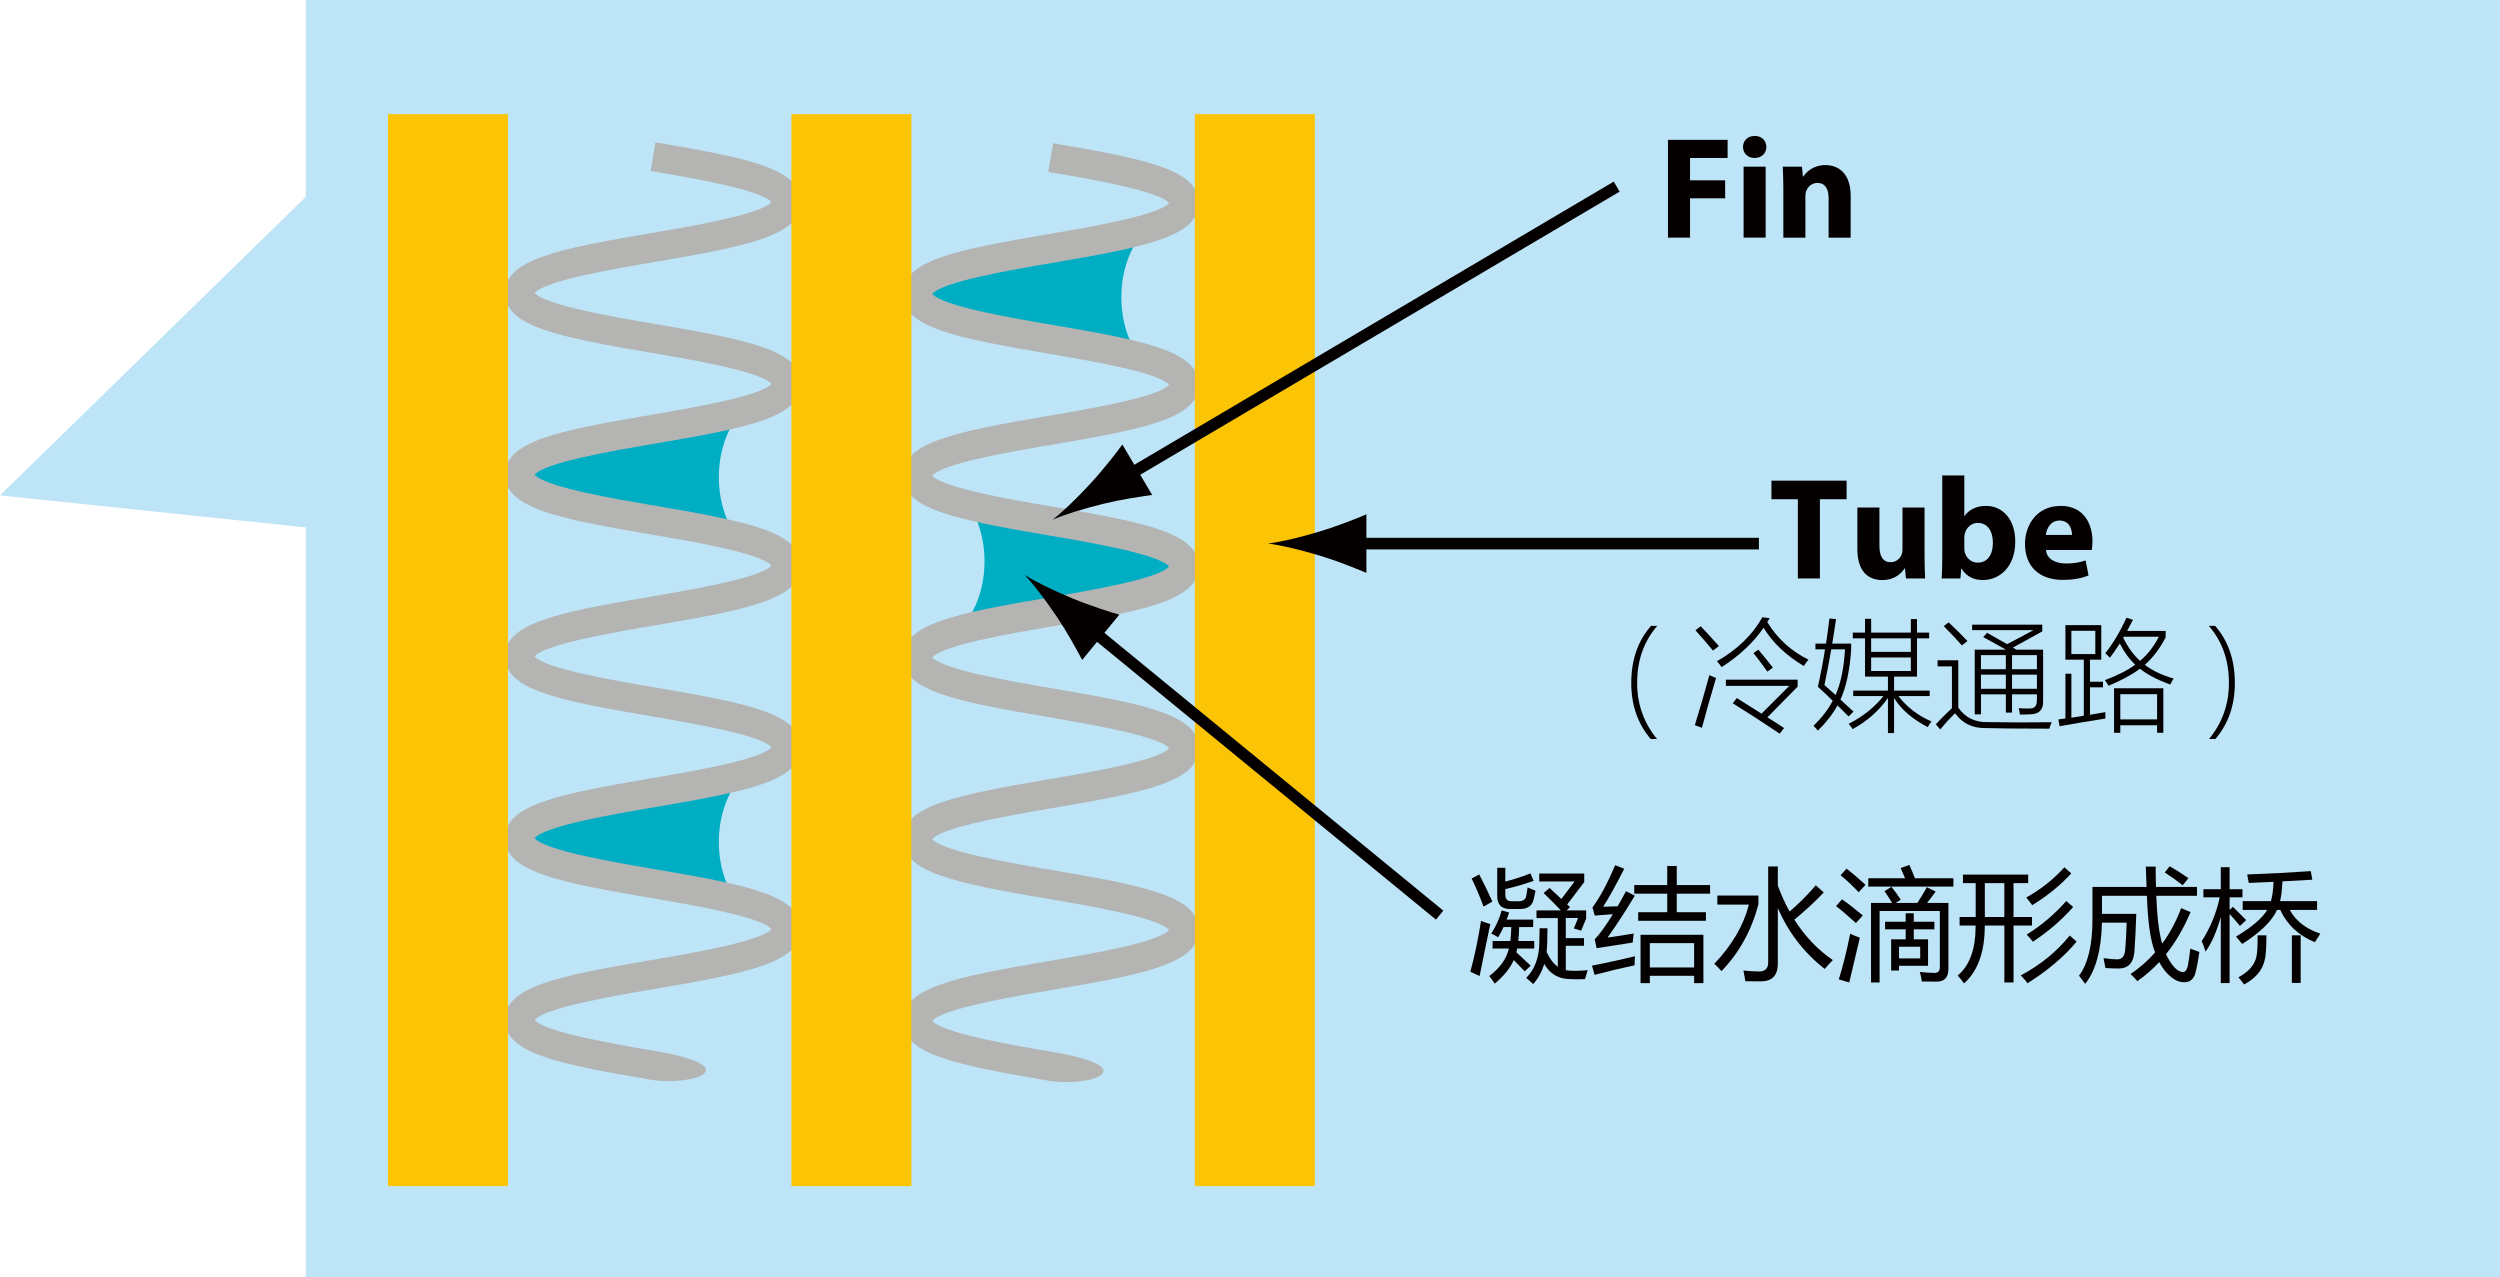
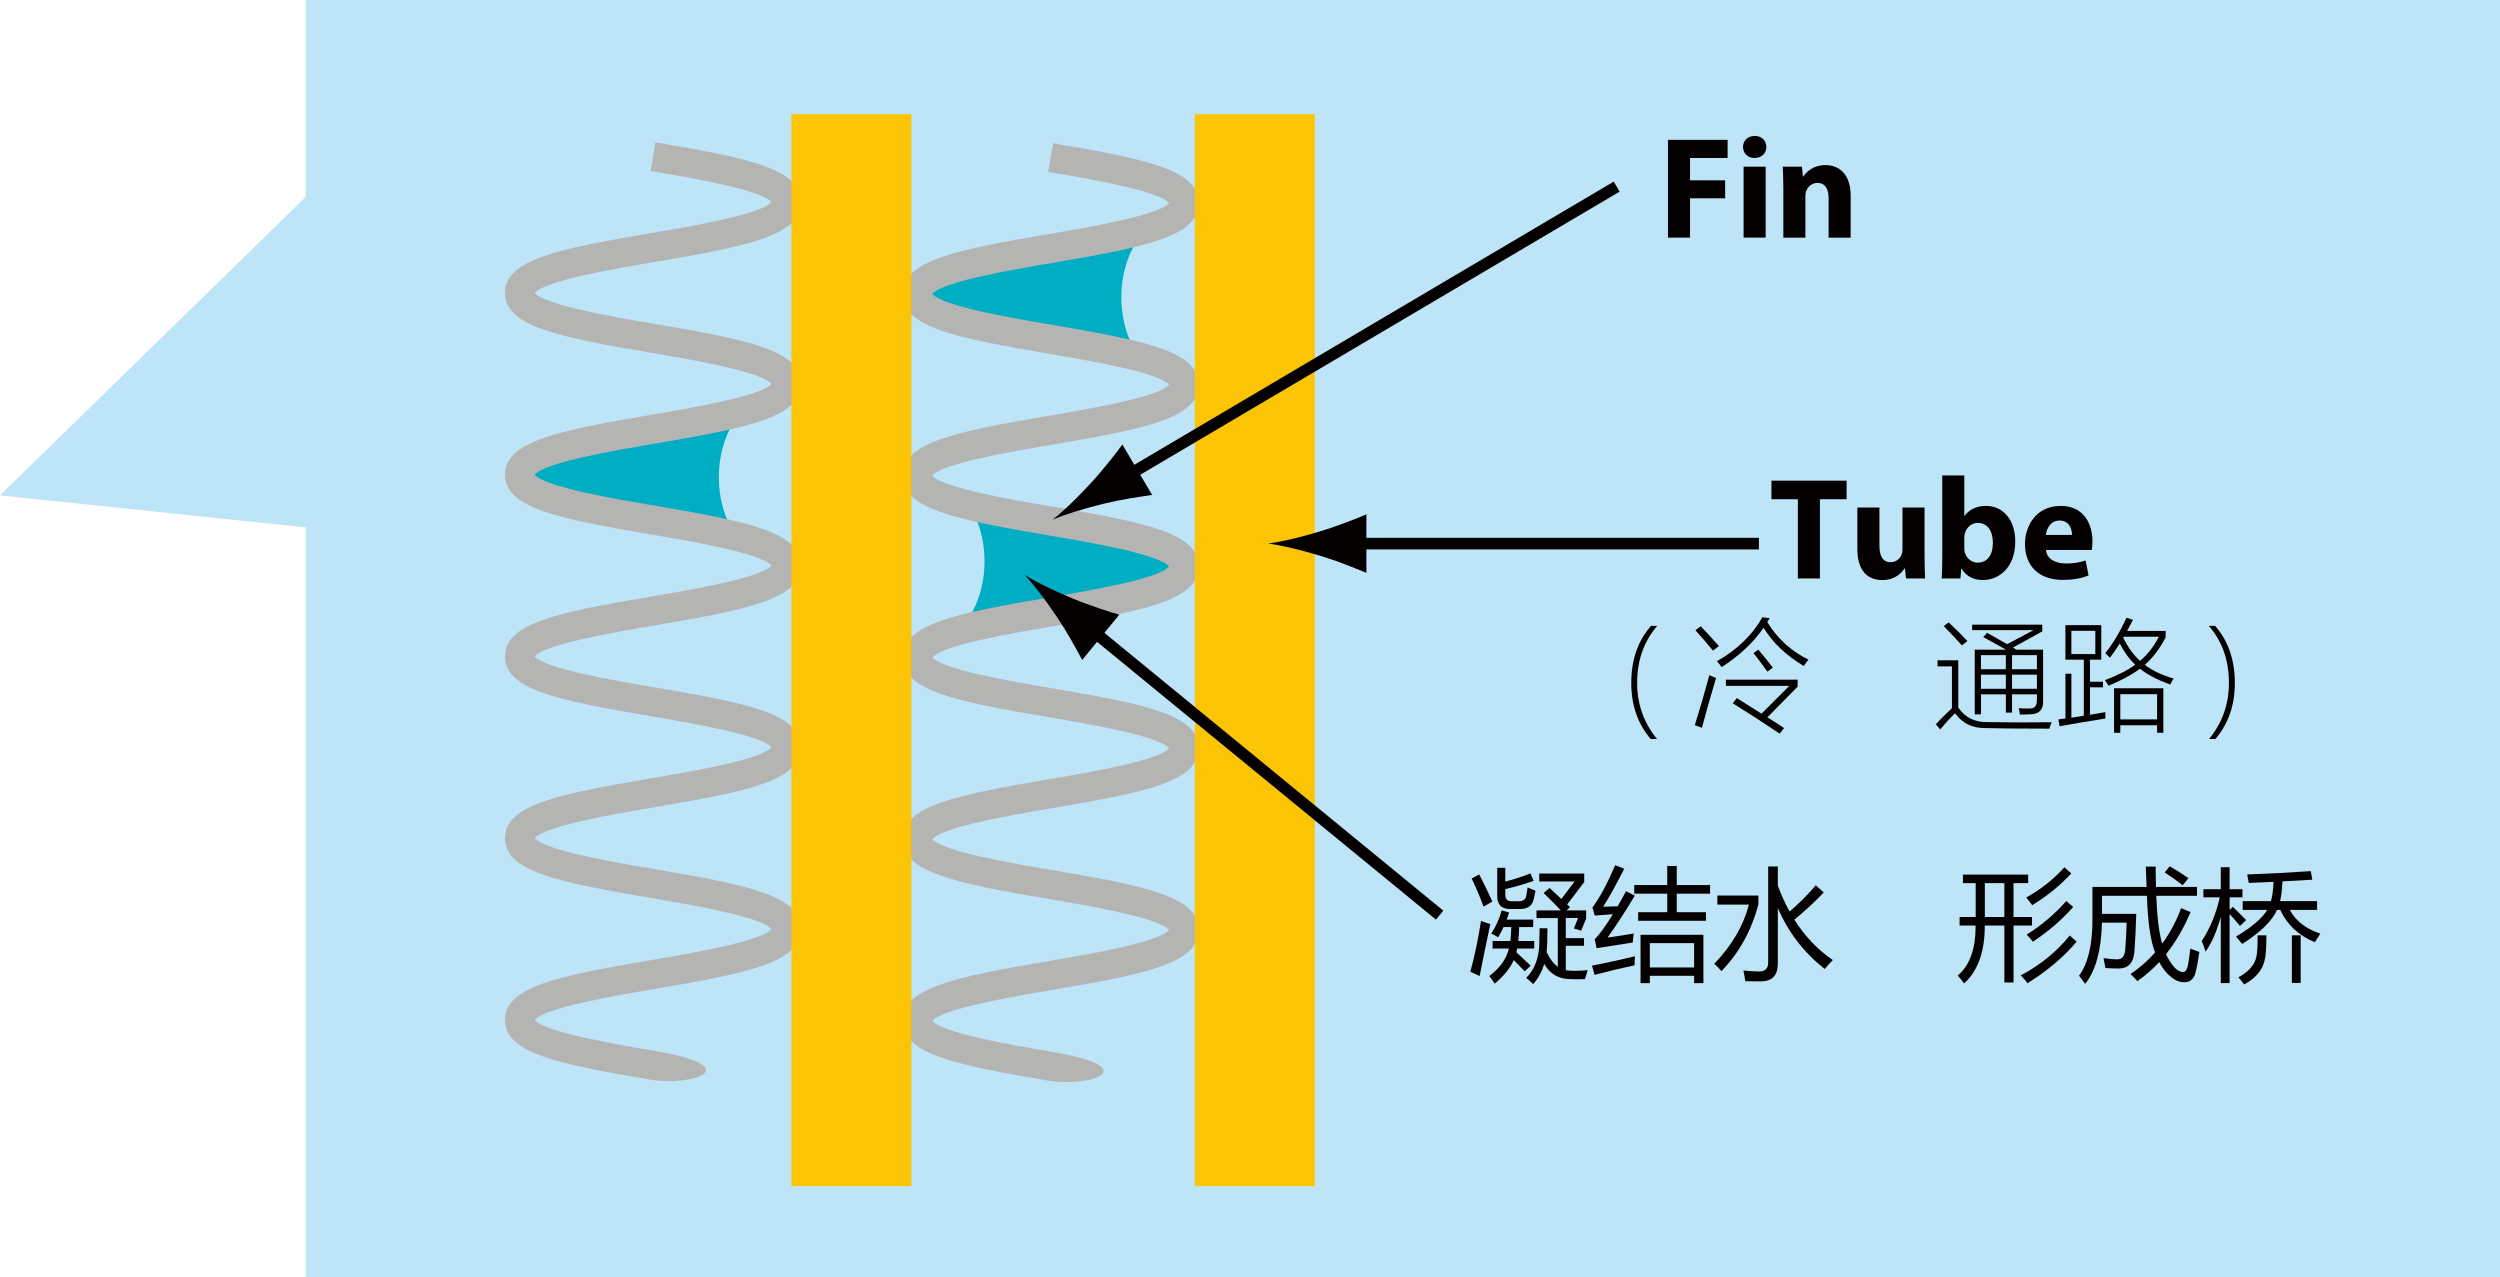
<svg xmlns="http://www.w3.org/2000/svg" version="1.1" id="レイヤー_1" x="0px" y="0px" width="430.667px" height="220.002px" viewBox="0 0 430.667 220.002" enable-background="new 0 0 430.667 220.002" xml:space="preserve">
  <g>
    <g>
      <rect x="52.667" fill="#BDE4F7" width="378.001" height="220.002" />
      <polygon fill="#BDE4F7" points="0,85.334 56,30.668 70,92.668   " />
    </g>
    <g>
      <g>
        <path fill="#00AEC4" d="M126.933,71.936L96.167,78.5l-6.5,3.666l37.267,10.314c-1.91-2.609-3.1-6.246-3.1-10.273     S125.023,74.545,126.933,71.936z" />
-         <path fill="#00AEC4" d="M126.933,134.77l-30.767,6.564l-6.5,3.666l37.267,10.314c-1.91-2.609-3.1-6.246-3.1-10.273     S125.023,137.379,126.933,134.77z" />
        <path fill="#B4B4B3" d="M112.919,24.518C128.937,27.243,138,29.064,138,34.809s-9.063,7.566-25.08,10.291     c-7.162,1.219-19.003,3.234-20.819,5.363c1.816,2.129,13.657,4.143,20.819,5.361C128.937,58.55,138,60.371,138,66.115     s-9.063,7.565-25.08,10.291c-7.162,1.219-19.003,3.232-20.819,5.361c1.816,2.129,13.657,4.145,20.819,5.363     C128.937,89.855,138,91.678,138,97.422c0,5.745-9.063,7.566-25.08,10.293c-7.162,1.219-19.005,3.234-20.821,5.364     c1.816,2.129,13.659,4.144,20.821,5.362c16.018,2.726,25.08,4.547,25.08,10.291c0,5.745-9.063,7.566-25.08,10.293     c-7.162,1.219-19.005,3.234-20.821,5.363c1.816,2.129,13.659,4.145,20.821,5.363c16.018,2.727,25.08,4.549,25.08,10.293     c0,5.745-9.063,7.567-25.08,10.293c-7.162,1.22-19.005,3.235-20.821,5.365c1.816,2.129,13.659,4.144,20.821,5.362     c16.018,2.726,6.322,6.147-0.84,4.929C96.063,183.27,87,181.447,87,175.703c0-5.745,9.063-7.567,25.079-10.293     c7.164-1.22,19.008-3.235,20.822-5.365c-1.816-2.129-13.658-4.145-20.822-5.363C96.063,151.955,87,150.133,87,144.389     s9.063-7.566,25.081-10.293c7.162-1.219,19.004-3.233,20.818-5.363c-1.816-2.128-13.658-4.143-20.818-5.361     C96.063,120.646,87,118.824,87,113.079s9.063-7.567,25.079-10.293c7.164-1.22,19.006-3.235,20.822-5.364     c-1.816-2.129-13.658-4.145-20.822-5.363C96.063,89.334,87,87.512,87,81.768s9.063-7.565,25.079-10.291     c7.162-1.219,19.004-3.232,20.82-5.361c-1.816-2.129-13.658-4.143-20.82-5.361C96.063,58.028,87,56.207,87,50.463     s9.063-7.566,25.079-10.291c7.162-1.219,19.004-3.234,20.82-5.363c-1.816-2.129-13.658-4.143-20.818-5.361" />
      </g>
      <g>
        <path fill="#00AEC4" d="M196.265,40.936L165.5,47.5l-6.5,3.666l37.266,10.314c-1.91-2.609-3.098-6.246-3.098-10.273     S194.355,43.545,196.265,40.936z" />
        <path fill="#00AEC4" d="M166.5,106.98l30.766-6.563l6.5-3.667L166.5,86.436c1.91,2.609,3.1,6.246,3.1,10.273     S168.41,104.371,166.5,106.98z" />
        <path fill="#B4B4B3" d="M181.419,24.684c16.018,2.727,25.08,4.547,25.08,10.291s-9.063,7.566-25.08,10.291     c-7.162,1.219-19.004,3.234-20.82,5.363c1.816,2.129,13.658,4.143,20.82,5.361c16.018,2.727,25.08,4.547,25.08,10.291     s-9.063,7.566-25.08,10.291c-7.162,1.219-19.004,3.232-20.82,5.361c1.816,2.129,13.658,4.145,20.82,5.363     c16.018,2.725,25.08,4.547,25.08,10.291c0,5.746-9.063,7.566-25.08,10.293c-7.162,1.219-19.006,3.234-20.82,5.365     c1.816,2.129,13.658,4.143,20.82,5.361c16.018,2.727,25.08,4.547,25.08,10.291c0,5.746-9.063,7.566-25.08,10.293     c-7.162,1.219-19.006,3.234-20.82,5.363c1.814,2.129,13.658,4.145,20.82,5.363c16.018,2.727,25.08,4.549,25.08,10.293     c0,5.746-9.063,7.568-25.08,10.293c-7.162,1.221-19.006,3.236-20.82,5.365c1.816,2.129,13.658,4.145,20.82,5.363     c16.018,2.725,6.322,6.146-0.84,4.928c-16.018-2.725-25.08-4.547-25.08-10.291s9.063-7.566,25.08-10.293     c7.164-1.219,19.008-3.234,20.822-5.365c-1.816-2.129-13.658-4.145-20.822-5.363c-16.018-2.727-25.08-4.549-25.08-10.293     s9.063-7.566,25.082-10.293c7.162-1.219,19.004-3.232,20.818-5.363c-1.816-2.127-13.658-4.143-20.818-5.361     c-16.02-2.725-25.082-4.547-25.082-10.291c0-5.746,9.063-7.568,25.08-10.293c7.164-1.221,19.006-3.236,20.822-5.365     c-1.816-2.129-13.658-4.145-20.822-5.363c-16.018-2.725-25.08-4.547-25.08-10.291s9.063-7.564,25.08-10.291     c7.162-1.219,19.004-3.232,20.82-5.361c-1.816-2.129-13.658-4.143-20.82-5.361c-16.018-2.725-25.08-4.547-25.08-10.291     s9.063-7.566,25.08-10.291c7.162-1.219,19.004-3.234,20.82-5.363c-1.816-2.129-13.658-4.143-20.818-5.361" />
      </g>
    </g>
    <g>
-       <rect x="66.834" y="19.666" fill="#FBC505" width="20.666" height="184.666" />
      <rect x="136.333" y="19.666" fill="#FBC505" width="20.668" height="184.666" />
      <rect x="205.833" y="19.666" fill="#FBC505" width="20.668" height="184.666" />
    </g>
  </g>
  <g>
    <g>
      <path fill="#040000" d="M309.712,86.001h-4.549v-3.199h12.945v3.199h-4.598v13.646h-3.799V86.001z" />
      <path fill="#040000" d="M331.535,95.724c0,1.6,0.051,2.899,0.1,3.924h-3.299l-0.174-1.725h-0.076c-0.475,0.75-1.625,2-3.824,2    c-2.498,0-4.299-1.55-4.299-5.324v-7.173h3.799v6.574c0,1.774,0.576,2.849,1.926,2.849c1.049,0,1.674-0.725,1.898-1.325    c0.1-0.225,0.15-0.5,0.15-0.825v-7.273h3.799V95.724z" />
      <path fill="#040000" d="M334.587,81.902h3.799v6.973h0.051c0.725-1.05,2-1.725,3.699-1.725c2.924,0,5.049,2.424,5.023,6.174    c0,4.399-2.773,6.598-5.574,6.598c-1.424,0-2.824-0.525-3.674-1.975h-0.049l-0.15,1.7h-3.225c0.051-0.8,0.1-2.274,0.1-3.649    V81.902z M338.386,94.449c0,0.25,0.025,0.475,0.076,0.675c0.25,1,1.125,1.8,2.225,1.8c1.625,0,2.623-1.25,2.623-3.449    c0-1.9-0.85-3.399-2.623-3.399c-1.025,0-1.975,0.775-2.225,1.875c-0.051,0.225-0.076,0.45-0.076,0.7V94.449z" />
      <path fill="#040000" d="M352.462,94.749c0.1,1.575,1.674,2.325,3.449,2.325c1.299,0,2.35-0.175,3.375-0.525l0.5,2.574    c-1.25,0.525-2.775,0.775-4.424,0.775c-4.15,0-6.523-2.399-6.523-6.224c0-3.099,1.924-6.523,6.172-6.523    c3.949,0,5.449,3.074,5.449,6.099c0,0.65-0.074,1.225-0.125,1.5H352.462z M356.937,92.149c0-0.925-0.4-2.475-2.15-2.475    c-1.6,0-2.25,1.475-2.35,2.475H356.937z" />
      <path fill="#040000" d="M284.365,127.308c-2.234-2.611-3.352-5.827-3.352-9.649c0-3.984,1.135-7.266,3.404-9.843h1.076    c-2.311,2.659-3.467,5.933-3.467,9.824c0,3.67,1.143,6.894,3.426,9.669H284.365z" />
      <path fill="#040000" d="M294.466,116.305c0.443,0.205,0.83,0.366,1.158,0.482c-0.793,2.611-1.607,5.476-2.441,8.593l-1.219-0.462    C292.818,122.197,293.652,119.326,294.466,116.305z M295.091,112.08c-1.02-1.244-2.027-2.413-3.025-3.506l0.912-0.687    c0.979,1.012,2.021,2.146,3.129,3.404L295.091,112.08z M310.738,114.736c-3.076-1.839-5.387-4.04-6.932-6.604    c-1.723,2.529-4.129,4.792-7.219,6.788c-0.252-0.362-0.525-0.697-0.82-1.005c3.535-2.03,6.146-4.56,7.834-7.588l1.262,0.174    c-0.047,0.075-0.115,0.185-0.205,0.328c-0.096,0.157-0.168,0.27-0.215,0.338c1.742,2.837,4.107,4.993,7.096,6.47    C311.265,113.967,310.998,114.333,310.738,114.736z M298.496,121.155l0.697-0.902c1.031,0.636,2.451,1.531,4.256,2.687    l4.787-4.789h-10.92v-1.066h12.355v1.2l-5.209,5.291c0.711,0.417,1.668,1.032,2.871,1.846l-0.748,0.964    C303.421,124.266,300.724,122.522,298.496,121.155z M302.064,112.501l0.84-0.585c0.896,1.066,1.73,2.096,2.502,3.087l-0.943,0.697    C303.677,114.586,302.876,113.52,302.064,112.501z" />
-       <path fill="#040000" d="M312.738,111.855v-0.985h1.826c0.205-1.34,0.398-2.782,0.584-4.327l1.139,0.103    c-0.268,1.839-0.486,3.247-0.656,4.225h3.26v1.045c-0.246,3.609-0.861,6.475-1.846,8.594c0.191,0.178,0.475,0.44,0.852,0.789    c0.621,0.574,1.086,1.002,1.395,1.281l-0.842,0.842l-1.916-1.908c-0.787,1.463-1.912,2.912-3.375,4.348    c-0.102-0.143-0.287-0.348-0.553-0.615c-0.096-0.088-0.164-0.156-0.205-0.205c1.436-1.395,2.539-2.836,3.313-4.326    c-0.656-0.65-1.508-1.453-2.555-2.41c0.492-2.194,0.902-4.344,1.23-6.449H312.738z M314.287,118.008    c0.205,0.184,0.51,0.457,0.912,0.82c0.445,0.402,0.779,0.703,1.006,0.902c0.895-2.004,1.438-4.629,1.629-7.875h-2.367    C315.138,113.803,314.744,115.854,314.287,118.008z M319.158,125.605c-0.213-0.314-0.441-0.622-0.688-0.923    c2.434-1.23,4.426-2.819,5.979-4.769h-5.199v-0.943h5.979v-2.409h-3.949v-6.593h-2.102v-0.995h2.102v-2.369h1.057v2.369h6.84    v-2.328h1.057v2.328h2.092v0.995h-2.092v6.593h-3.949v2.409h6.133v0.943h-5.383c1.441,1.887,3.338,3.344,5.689,4.369    c-0.246,0.334-0.461,0.659-0.645,0.974c-2.688-1.408-4.619-3.083-5.795-5.024v6.05h-1.055v-6.05    C323.697,122.427,321.673,124.218,319.158,125.605z M322.335,109.968v2.328h6.84v-2.328H322.335z M322.335,113.26v2.328h6.84    v-2.328H322.335z" />
      <path fill="#040000" d="M342.414,124.396c1.277,0.027,3.045,0.044,5.301,0.052c2.385,0,4.293-0.011,5.721-0.031    c-0.232,0.54-0.365,0.909-0.398,1.107c-5.564-0.007-9.264-0.041-11.096-0.103c-2.201,0.014-3.92-0.841-5.158-2.563    c-0.93,0.923-1.777,1.855-2.543,2.799l-0.758-0.892c0.656-0.725,1.578-1.647,2.768-2.769v-7.198h-2.471v-1.056h3.568v8.172    C338.55,123.623,340.24,124.45,342.414,124.396z M337.972,111.178c-0.717-0.82-1.76-1.924-3.127-3.312l0.842-0.656    c1.141,1.066,2.221,2.14,3.24,3.22L337.972,111.178z M341.634,109.732l0.686-0.718c0.104,0.055,0.254,0.14,0.451,0.256    c1.313,0.731,2.311,1.299,2.994,1.702l4.543-2.42h-10.572v-0.943h12.08v1.159l-5.066,2.789c0.027,0.014,0.066,0.038,0.113,0.071    c0.213,0.137,0.379,0.232,0.502,0.287h4.594v8.881c0.049,1.477-0.693,2.229-2.225,2.256c-0.342,0.014-0.646,0.023-0.912,0.03    c-0.123,0.007-0.25,0.011-0.379,0.011c-0.117,0-0.281,0-0.492,0c-0.021-0.369-0.09-0.735-0.205-1.098    c0.52,0.041,1.08,0.062,1.682,0.062c0.574,0.007,0.959-0.106,1.158-0.339c0.211-0.225,0.314-0.656,0.307-1.291v-0.82h-4.285v3.147    h-1.066v-3.147h-4.287v3.445h-1.076v-11.137h5.383c-0.656-0.369-1.764-0.984-3.322-1.845    C341.964,109.914,341.763,109.801,341.634,109.732z M341.253,112.859v2.42h4.287v-2.42H341.253z M341.253,116.223v2.431h4.287    v-2.431H341.253z M350.892,112.859h-4.285v2.42h4.285V112.859z M346.607,116.223v2.431h4.285v-2.431H346.607z" />
      <path fill="#040000" d="M355.804,107.692h6.174v5.947h-1.949v3.805h2.246v0.964h-2.246v4.728c0.424-0.068,1.088-0.186,1.99-0.35    c0.287-0.047,0.506-0.085,0.656-0.112c0,0.52,0.006,0.889,0.02,1.107c-2.617,0.403-5.25,0.845-7.895,1.323l-0.217-1.17    c0.158-0.027,0.396-0.061,0.719-0.102c0.225-0.035,0.393-0.059,0.502-0.072v-7.701h1.025v7.578    c0.246-0.034,0.615-0.092,1.107-0.174c0.459-0.076,0.803-0.131,1.035-0.164v-9.66h-3.168V107.692z M356.83,108.666v4.01h4.123    v-4.01H356.83z M363.474,113.301c-0.096-0.109-0.25-0.26-0.461-0.451c-0.158-0.144-0.27-0.253-0.338-0.328    c1.354-1.709,2.57-3.746,3.65-6.111l1.117,0.359c-0.268,0.533-0.605,1.172-1.016,1.917h6.645v1.107    c-1.053,2.01-2.252,3.585-3.6,4.728c1.299,0.998,2.961,1.787,4.984,2.368c-0.178,0.26-0.377,0.604-0.596,1.036    c-2.174-0.787-3.916-1.695-5.229-2.729c-1.299,0.998-3.098,1.977-5.395,2.934c-0.184-0.328-0.393-0.65-0.625-0.965    c2.16-0.813,3.904-1.701,5.23-2.666c-1.047-0.971-1.936-2.188-2.666-3.65C364.535,111.848,363.966,112.665,363.474,113.301z     M364.181,118.571h8.49v7.67h-1.076v-1.302h-6.336v1.302h-1.078V118.571z M365.259,119.586v4.348h6.336v-4.348H365.259z     M371.892,109.691h-6.029c-0.02,0.062-0.055,0.123-0.102,0.185c0.834,1.661,1.801,2.983,2.902,3.968    C369.962,112.758,371.039,111.373,371.892,109.691z" />
      <path fill="#040000" d="M381.634,127.308h-1.088c2.283-2.775,3.426-5.999,3.426-9.669c0-3.891-1.156-7.165-3.467-9.824h1.088    c2.262,2.591,3.395,5.873,3.395,9.843C384.988,121.494,383.869,124.71,381.634,127.308z" />
    </g>
    <g>
      <path fill="#040000" d="M255.132,158.639c0.629,0.246,1.162,0.432,1.6,0.555c-0.465,2.146-1.08,5.127-1.846,8.941l-1.6-0.738    C253.998,164.84,254.613,161.92,255.132,158.639z M254.826,150.641c0.848,1.627,1.6,3.186,2.256,4.676l-1.518,0.861    c-0.643-1.764-1.326-3.377-2.051-4.84L254.826,150.641z M257.123,162.105h3.055c0.096-0.697,0.15-1.498,0.164-2.4h-1.332    c-0.287,0.643-0.602,1.23-0.943,1.764c-0.355-0.246-0.746-0.457-1.17-0.635c0.861-1.367,1.457-2.701,1.785-4l1.291,0.369    c-0.137,0.424-0.279,0.828-0.43,1.211h4.572v1.291h-2.42c-0.014,0.889-0.061,1.689-0.143,2.4h2.748v1.291h-2.934    c-0.041,0.232-0.088,0.451-0.143,0.656c0.943,0.861,1.764,1.627,2.461,2.297l-1.025,0.984c-0.602-0.643-1.23-1.291-1.887-1.947    c-0.615,1.395-1.709,2.748-3.281,4.061c-0.26-0.424-0.574-0.861-0.943-1.313c1.846-1.381,2.973-2.961,3.383-4.738h-2.809V162.105z     M257.921,149.492h1.395v2.379c1.559-0.41,3.002-0.881,4.328-1.414l0.553,1.291c-1.709,0.588-3.336,1.061-4.881,1.416v0.984    c0,0.738,0.355,1.107,1.066,1.107h1.189c0.766,0,1.211-0.273,1.334-0.82c0.096-0.479,0.178-0.998,0.246-1.559    c0.178,0.082,0.635,0.273,1.373,0.574c-0.096,0.492-0.205,0.984-0.328,1.477c-0.246,1.107-1.018,1.66-2.316,1.66h-1.805    c-1.436,0-2.154-0.758-2.154-2.275V149.492z M271.128,159.951l0.719-1.805h-2.113v3.467h3.139v1.313h-3.139v4.203    c0.861,0.15,2.119,0.15,3.773,0c-0.15,0.479-0.307,0.992-0.471,1.539c-0.848,0.041-1.723,0.041-2.625,0    c-1.955-0.041-3.418-0.91-4.389-2.605c-0.41,1.34-1.047,2.496-1.908,3.467c-0.465-0.465-0.867-0.82-1.209-1.066    c1.49-1.463,2.248-3.527,2.275-6.193c0.027-0.779,0.041-1.566,0.041-2.359h1.354c0,1.914-0.047,3.275-0.143,4.082    c0.52,1.148,1.162,1.996,1.928,2.543v-8.389h-3.672v-1.313h4.205c-0.807-0.861-1.799-1.859-2.975-2.994l1.025-0.881    c0.656,0.615,1.334,1.25,2.031,1.906l2.275-3.014h-6.09v-1.375h7.752v1.477l-2.934,3.855c0.164,0.15,0.328,0.301,0.492,0.451    l-0.594,0.574h3.363v1.416l-0.861,2.092C271.984,160.178,271.566,160.047,271.128,159.951z" />
      <path fill="#040000" d="M274.246,166.35c2.529-0.492,4.998-1.031,7.404-1.619c-0.041,0.547-0.063,1.066-0.063,1.559    c-2.215,0.465-4.512,1.012-6.891,1.641L274.246,166.35z M276.933,161.51c1.818-0.26,3.322-0.492,4.512-0.697    c-0.082,0.533-0.145,1.053-0.186,1.559c-1.518,0.219-3.588,0.541-6.213,0.965l-0.328-1.518c0.875-0.91,1.916-2.352,3.127-4.328    c-1.148,0.076-2.191,0.15-3.127,0.227l-0.391-1.395c1.258-1.682,2.564-4.109,3.918-7.281l1.559,0.615    c-1.477,2.898-2.688,5.08-3.631,6.543c0.793-0.021,1.621-0.045,2.482-0.072c0.465-0.793,0.949-1.658,1.455-2.594l1.518,0.758    C280.07,156.889,278.505,159.295,276.933,161.51z M282.203,157.143h5.004v-3.199h-5.68v-1.477h5.68v-3.281h1.641v3.281h5.742    v1.477h-5.742v3.199h5.025v1.477h-11.67V157.143z M282.613,161.039h10.828v8.326h-1.6v-1.271h-7.629v1.271h-1.6V161.039z     M291.841,162.475h-7.629v4.184h7.629V162.475z" />
      <path fill="#040000" d="M295.841,155.83v-1.559h7.074v1.496c-1.162,4.484-3.281,8.326-6.357,11.525    c-0.465-0.533-0.881-0.949-1.25-1.25c3.09-3.254,5.078-6.658,5.967-10.213H295.841z M304.597,149.268h1.662v3.291    c0.588,1.6,1.26,3.086,2.02,4.461c1.51-1.258,3.018-2.762,4.521-4.512l1.375,1.23c-1.6,1.674-3.289,3.236-5.066,4.686    c1.805,2.857,4.014,5.178,6.625,6.963c-0.574,0.574-1.039,1.086-1.395,1.537c-3.596-2.83-6.289-6.333-8.08-10.51v9.588    c0,2.037-0.979,3.055-2.934,3.055c-0.602,0-1.49-0.006-2.666-0.02c-0.068-0.506-0.178-1.121-0.328-1.846    c1.094,0.109,1.982,0.164,2.666,0.164c1.066,0,1.6-0.514,1.6-1.539V149.268z" />
-       <path fill="#040000" d="M317.312,154.928c0.943,0.643,2.141,1.564,3.59,2.768c-0.506,0.561-0.902,0.998-1.189,1.313    c-1.463-1.326-2.605-2.297-3.426-2.912L317.312,154.928z M318.728,160.854c0.574,0.273,1.127,0.5,1.66,0.678    c-0.547,2.27-1.154,4.84-1.824,7.711l-1.805-0.533C317.443,166.576,318.099,163.957,318.728,160.854z M318.113,149.637    c0.875,0.684,1.961,1.613,3.26,2.789l-1.189,1.271c-0.971-1.039-2.01-2.018-3.117-2.934L318.113,149.637z M321.845,151.297h6.336    c-0.232-0.547-0.484-1.135-0.758-1.764l1.496-0.533c0.396,0.883,0.719,1.648,0.965,2.297h6.623v1.436h-14.662V151.297z     M322.316,155.543h3.631c-0.342-0.582-0.779-1.258-1.313-2.031l1.209-0.738c0.602,0.766,1.135,1.504,1.6,2.215l-0.881,0.555h3.742    c0.594-0.916,1.139-1.818,1.631-2.707l1.518,0.758c-0.479,0.643-0.971,1.293-1.477,1.949h3.67v11.34    c0,1.477-0.67,2.215-2.01,2.215c-0.342,0-1.203-0.006-2.584-0.02c-0.041-0.451-0.15-0.998-0.328-1.641    c1.053,0.109,1.9,0.164,2.543,0.164c0.602,0,0.902-0.336,0.902-1.006v-9.658h-10.377v12.305h-1.477V155.543z M325.783,161.818    h2.502v-1.723h-3.549v-1.313h3.549v-1.457h1.395v1.457h3.547v1.313h-3.547v1.723h2.461v4.553h-5.004v0.82h-1.354V161.818z     M330.787,165.1v-2.01h-3.65v2.01H330.787z" />
      <path fill="#040000" d="M337.574,157.963h2.77v-5.824h-2.195v-1.477h11.238v1.477h-2.521v5.824h3.178v1.477h-3.178v9.803h-1.58    v-9.803h-3.373c0.006,4.525-1.186,7.848-3.578,9.967c-0.328-0.479-0.691-0.93-1.088-1.354c2.078-1.736,3.107-4.607,3.086-8.613    h-2.758V157.963z M341.921,157.963h3.363v-5.824h-3.363V157.963z M357.734,162.207c-2.16,2.598-4.984,4.99-8.471,7.178    c-0.232-0.369-0.615-0.82-1.148-1.354c3.363-1.791,6.174-4.08,8.43-6.869L357.734,162.207z M356.81,150.457    c-1.846,2.023-4.088,3.848-6.727,5.475c-0.246-0.355-0.588-0.793-1.025-1.313c2.543-1.436,4.73-3.172,6.563-5.209L356.81,150.457z     M357.138,156.24c-1.941,2.215-4.258,4.211-6.951,5.988c-0.287-0.396-0.643-0.807-1.066-1.23c2.543-1.572,4.818-3.5,6.828-5.783    L357.138,156.24z" />
      <path fill="#040000" d="M367.023,167.785c1.58-1.059,2.988-2.293,4.225-3.701c-0.793-2.017-1.262-5.273-1.404-9.771h-7.742v3.117    h5.906c-0.082,2.611-0.191,4.805-0.328,6.582c-0.164,1.887-1.08,2.83-2.748,2.83c-0.561,0-1.305-0.027-2.234-0.082    c-0.082-0.506-0.191-1.072-0.328-1.701c0.957,0.137,1.756,0.205,2.398,0.205c0.793,0,1.238-0.547,1.334-1.641    c0.109-1.258,0.191-2.816,0.246-4.676h-4.256c-0.109,4.75-1.07,8.264-2.881,10.541c-0.342-0.465-0.697-0.938-1.066-1.416    c1.545-2.051,2.316-5.291,2.316-9.721v-5.557h9.32c-0.047-1.08-0.092-2.25-0.133-3.508h1.703c-0.008,0.965,0.01,2.133,0.051,3.508    h7.064v1.518h-7.014c0.137,3.678,0.475,6.426,1.016,8.244c1.326-1.799,2.416-3.836,3.271-6.111l1.619,0.676    c-1.176,2.783-2.588,5.203-4.234,7.26c1.004,2.045,1.986,3.066,2.943,3.066c0.348,0,0.615-0.318,0.799-0.953    c0.191-0.998,0.342-2.023,0.451-3.076c0.588,0.232,1.107,0.424,1.559,0.574c-0.205,1.463-0.43,2.658-0.676,3.588    c-0.26,0.998-0.834,1.539-1.723,1.621c-0.834,0.055-1.635-0.227-2.4-0.842c-0.826-0.635-1.531-1.51-2.111-2.625    c-1.156,1.244-2.414,2.338-3.773,3.281C367.837,168.605,367.447,168.195,367.023,167.785z M372.91,150.293l0.861-1.066    c1.148,0.656,2.221,1.34,3.219,2.051l-0.984,1.23C375.021,151.729,373.99,150.99,372.91,150.293z" />
      <path fill="#040000" d="M379.287,162.125c1.49-2.311,2.523-4.826,3.098-7.547h-2.811v-1.395h2.994v-3.793h1.518v3.793h2.215v1.395    h-2.215v2.174l0.574-0.533c0.629,0.615,1.389,1.375,2.277,2.277l-1.066,1.004c-0.684-0.82-1.279-1.504-1.785-2.051v11.895h-1.518    v-11.381c-0.725,2.557-1.6,4.545-2.625,5.967C379.765,163.342,379.546,162.74,379.287,162.125z M385.193,161.346    c2.748-1.654,4.539-3.186,5.373-4.594h-4.225v-1.518h4.861c0.26-0.889,0.41-1.996,0.451-3.322    c-1.395,0.068-2.816,0.131-4.266,0.186c-0.082-0.465-0.172-0.951-0.268-1.457c4.033-0.15,7.684-0.342,10.951-0.574l0.268,1.477    c-1.668,0.109-3.385,0.205-5.148,0.287c-0.055,1.354-0.191,2.488-0.41,3.404h6.379v1.518h-4.717    c1.066,1.914,2.822,3.275,5.27,4.082c-0.328,0.506-0.643,0.998-0.943,1.477c-2.816-1.176-4.799-3.029-5.947-5.559h-0.574    c-0.848,1.9-2.844,3.855-5.988,5.865C385.917,162.193,385.562,161.77,385.193,161.346z M388.701,164.813    c0.15-0.588,0.219-1.818,0.205-3.691h1.518c0,2.242-0.109,3.711-0.328,4.408c-0.41,1.668-1.58,3.021-3.508,4.061    c-0.314-0.438-0.643-0.848-0.984-1.23C387.38,167.389,388.414,166.207,388.701,164.813z M394.812,161.121h1.518v8.203h-1.518    V161.121z" />
    </g>
    <g>
      <g>
        <line fill="none" stroke="#040000" stroke-width="2" x1="248" y1="157.648" x2="187" y2="107.648" />
        <path fill="#040000" d="M182.046,106.238c1.926,2.869,3.004,4.943,4.381,7.447l6.395-7.802c-1.02-0.253-4.971-1.509-8.162-2.833     c-3.414-1.416-6.359-2.885-8.135-4.002C177.97,100.568,179.988,103.169,182.046,106.238z" />
      </g>
    </g>
    <g>
      <g>
        <line fill="none" stroke="#040000" stroke-width="2" x1="278.5" y1="32.148" x2="193" y2="82.648" />
        <path fill="#040000" d="M189.976,86.814c3.354-0.82,5.672-1.122,8.498-1.555l-5.131-8.687c-0.588,0.872-3.125,4.151-5.465,6.692     c-2.502,2.721-4.895,4.982-6.553,6.266C183.25,88.697,186.384,87.695,189.976,86.814z" />
      </g>
    </g>
    <g>
      <g>
        <line fill="none" stroke="#040000" stroke-width="2" x1="303" y1="93.648" x2="232" y2="93.648" />
        <path fill="#040000" d="M227.277,95.697c3.307,1,5.455,1.92,8.107,2.984v-10.09c-0.949,0.451-4.801,1.986-8.107,2.984     c-3.539,1.068-6.748,1.801-8.83,2.061C220.529,93.898,223.738,94.629,227.277,95.697z" />
      </g>
    </g>
    <g>
      <path fill="#040000" d="M287.338,24.091h10.272v3.124h-6.474v3.849h6.049v3.099h-6.049v6.773h-3.799V24.091z" />
      <path fill="#040000" d="M304.287,25.315c0,1.05-0.774,1.899-2.049,1.899c-1.2,0-1.975-0.85-1.975-1.899    c0-1.075,0.8-1.899,2.024-1.899S304.262,24.241,304.287,25.315z M300.363,40.937V28.714h3.799v12.222H300.363z" />
      <path fill="#040000" d="M307.212,32.614c0-1.525-0.05-2.799-0.1-3.899h3.299l0.175,1.7h0.075c0.5-0.8,1.725-1.975,3.774-1.975    c2.499,0,4.374,1.675,4.374,5.274v7.223h-3.8v-6.773c0-1.575-0.55-2.649-1.924-2.649c-1.05,0-1.675,0.725-1.95,1.425    c-0.1,0.25-0.125,0.6-0.125,0.95v7.048h-3.799V32.614z" />
    </g>
  </g>
</svg>